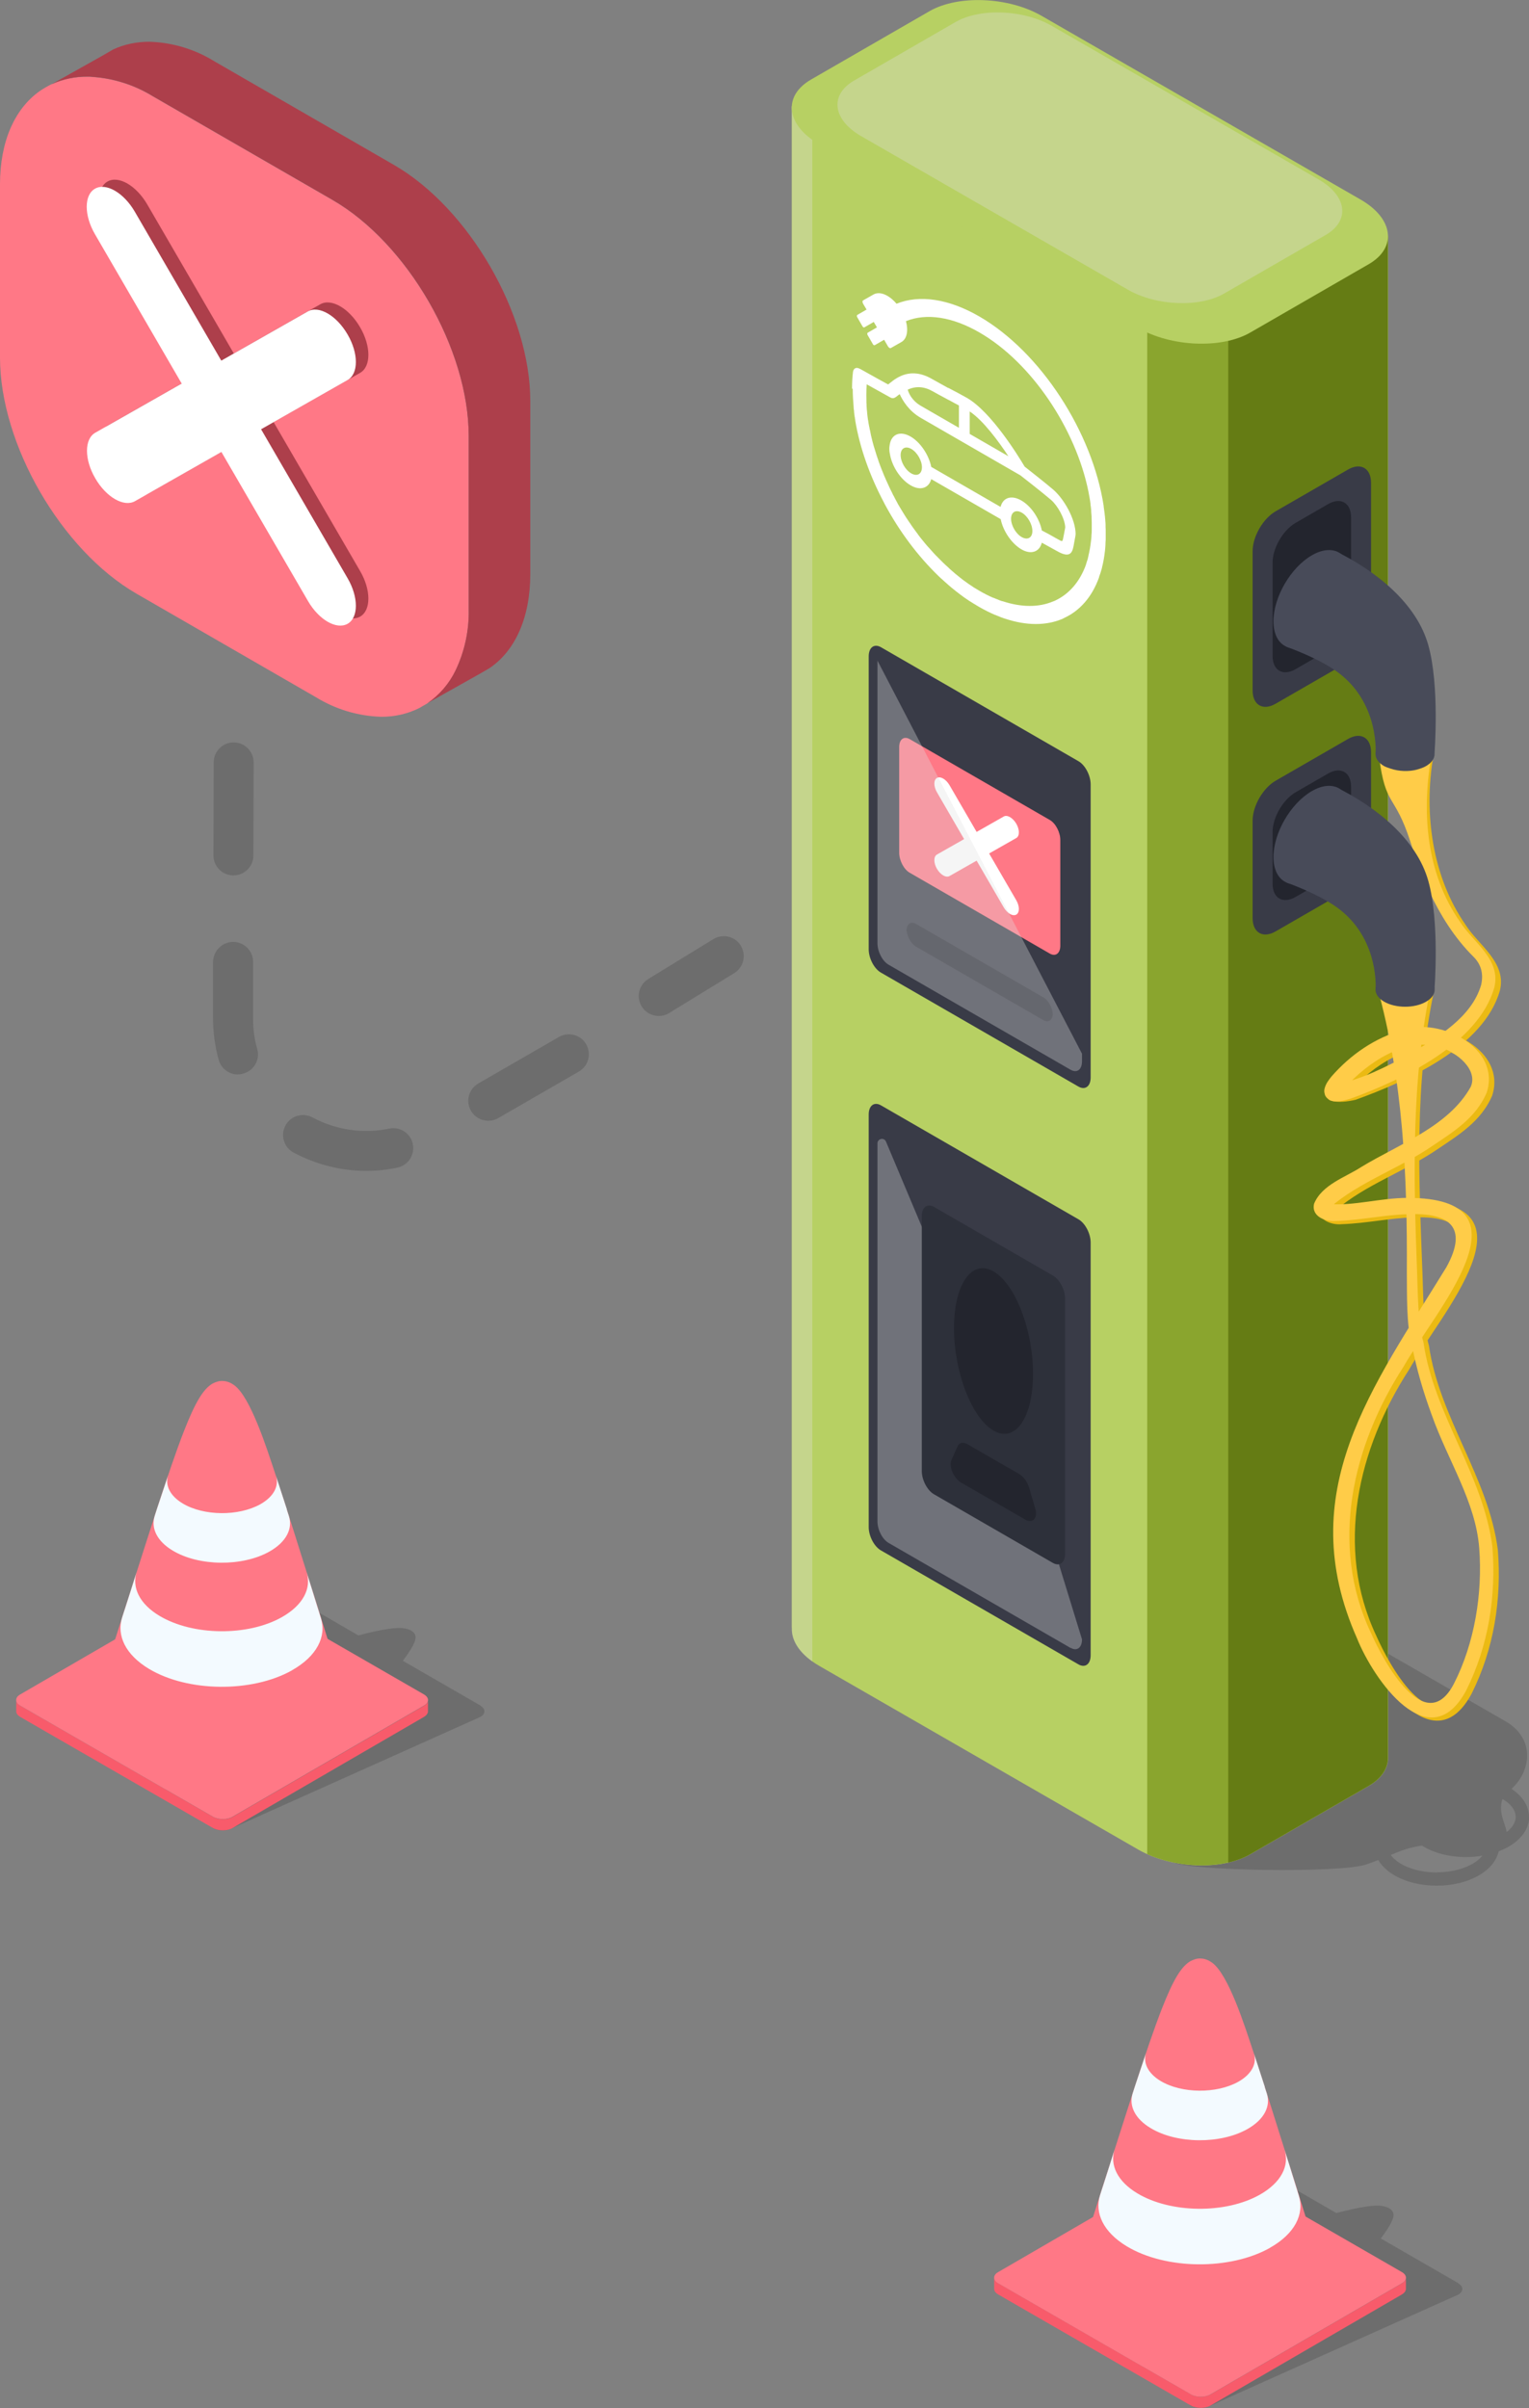
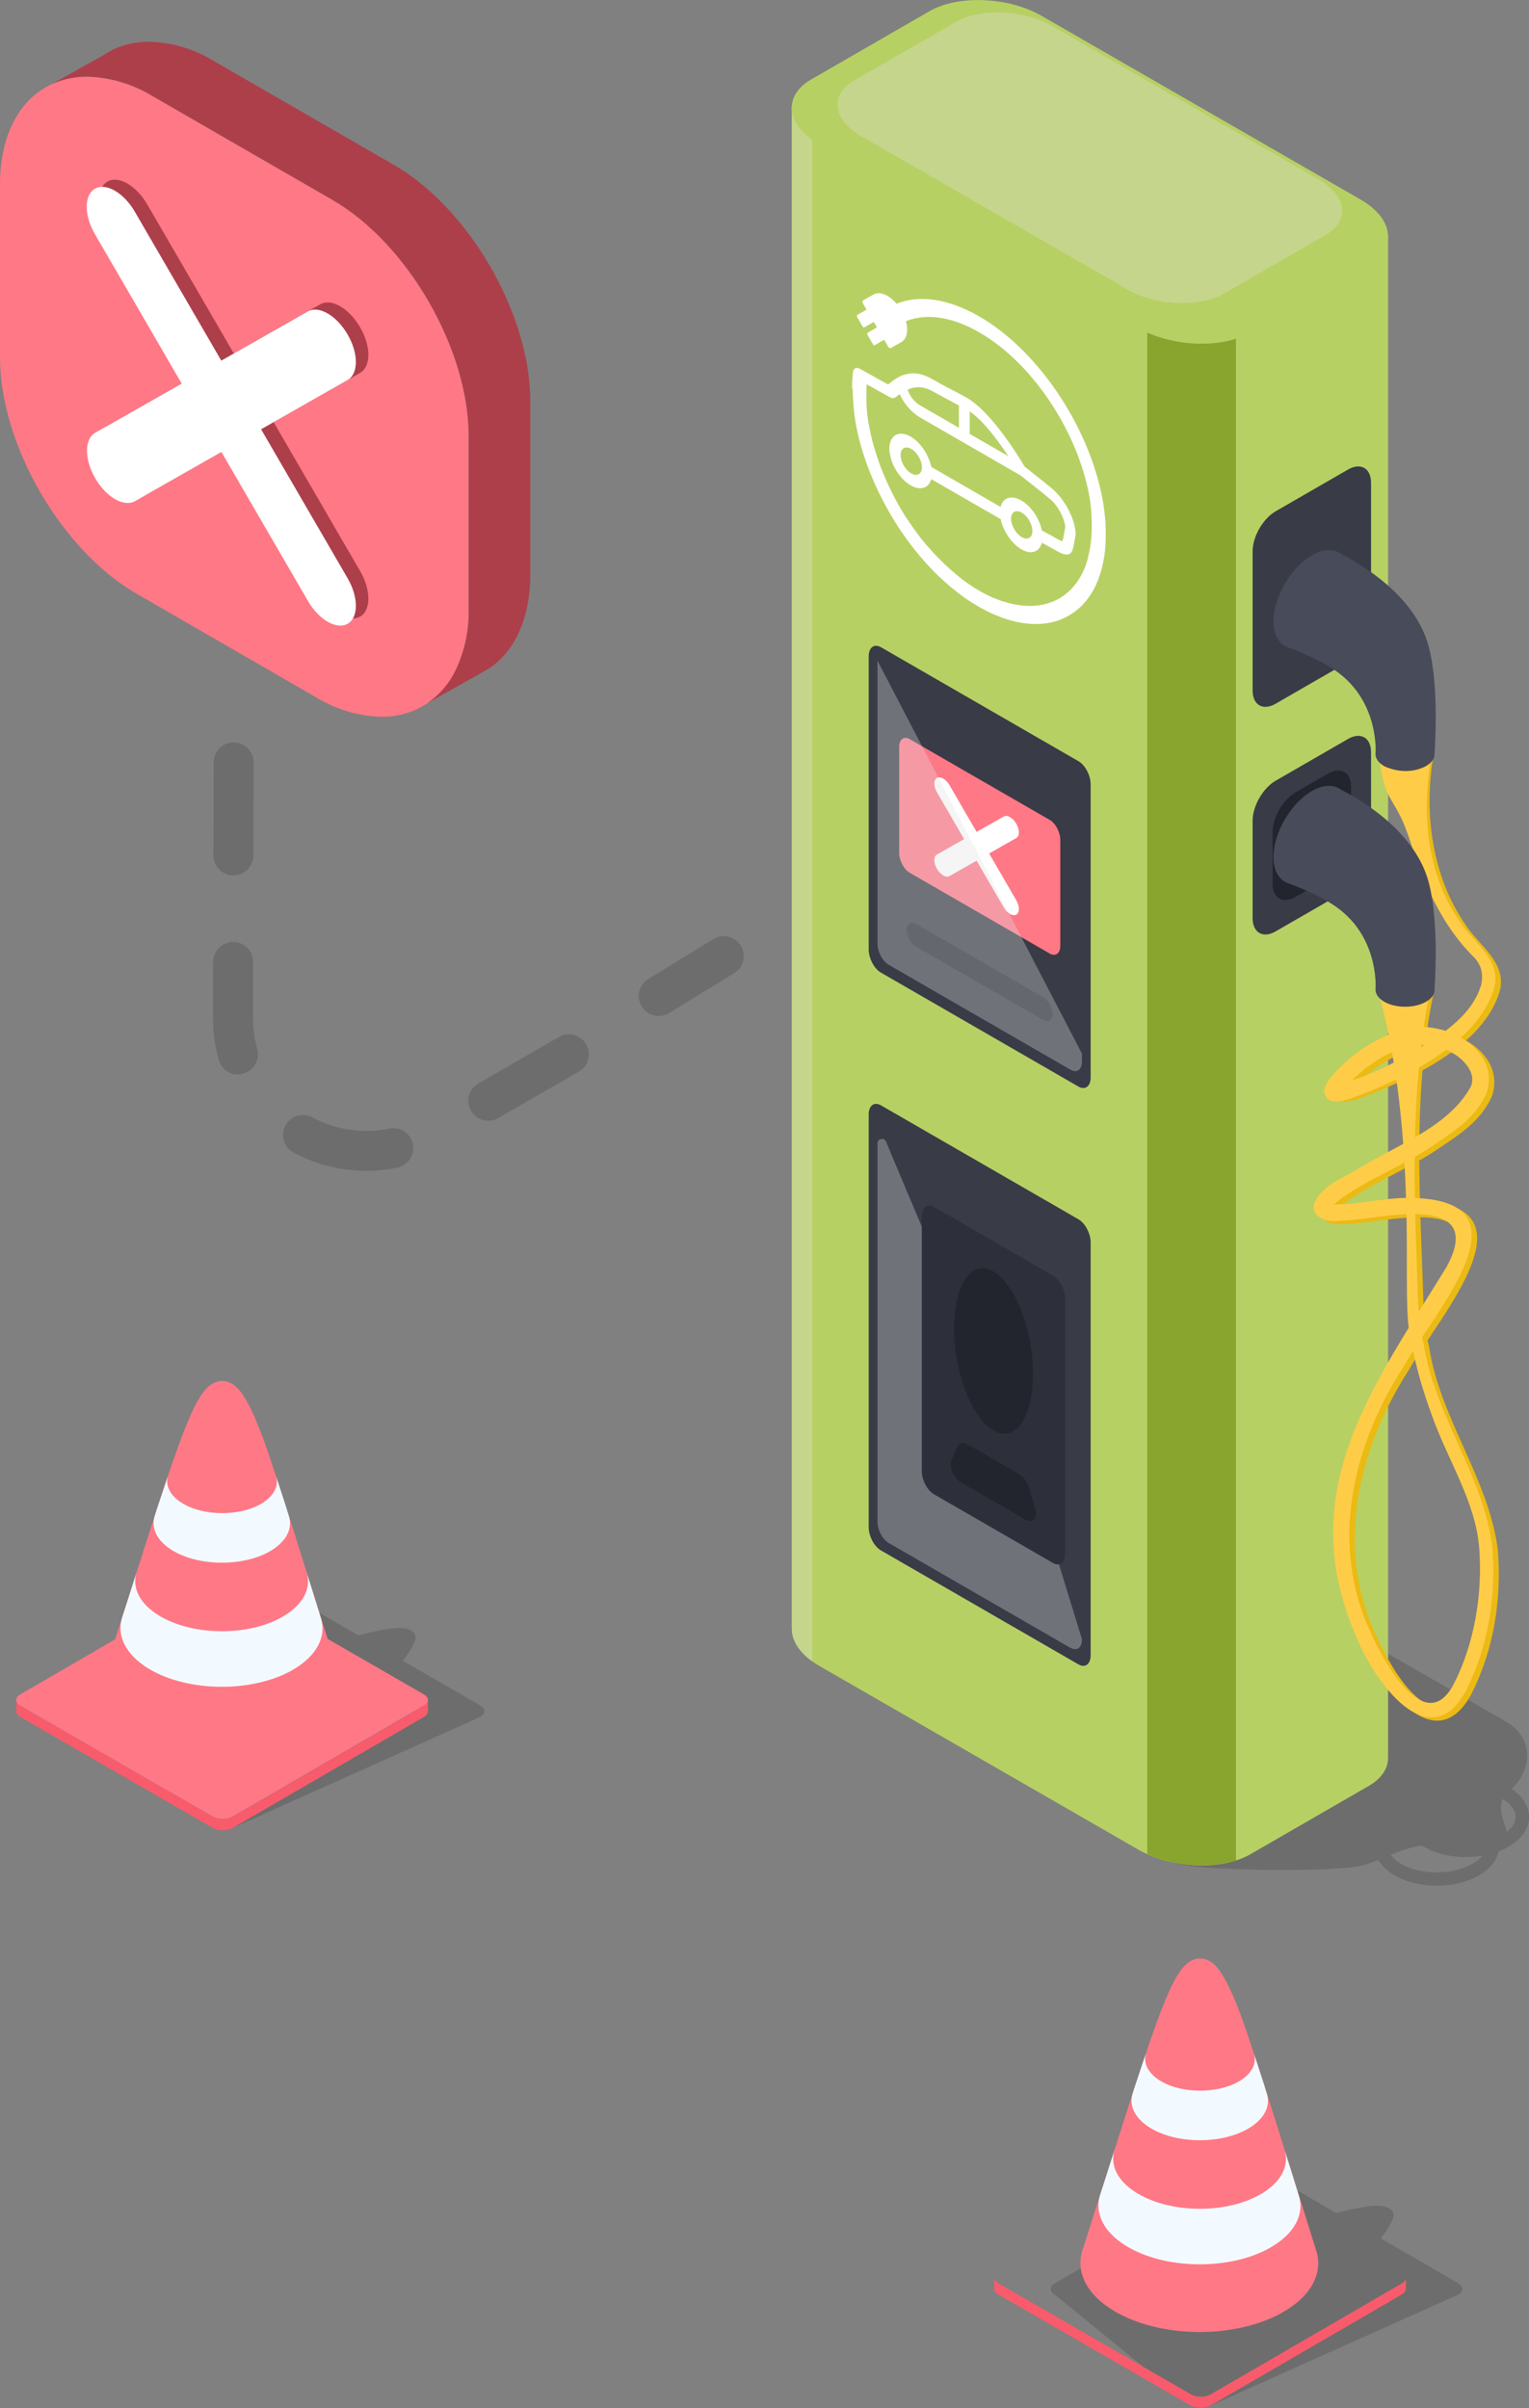
<svg xmlns="http://www.w3.org/2000/svg" width="127" height="200" viewBox="0 0 127 200" fill="none">
  <rect x="0" y="0" width="127" height="200" fill="#808080" stroke="none" />
  <g clip-path="url(#clip0_354_493)">
    <path d="M127 150.906C127 149.989 126.447 149.172 125.541 148.575C125.541 148.575 125.552 148.575 125.563 148.564C127.243 147.007 127.464 144.367 125.066 142.976L98.56 127.712C95.819 126.132 91.63 125.955 89.254 127.325L79.416 133.002C77.04 134.372 77.338 136.79 80.08 138.37L97.477 154.683C98.671 155.368 111.227 155.6 113.471 154.86C113.825 154.738 114.156 154.617 114.477 154.484C115.217 155.743 117.085 156.616 119.34 156.616C122.004 156.616 124.115 155.39 124.48 153.766C125.994 153.192 127.011 152.143 127.011 150.906H127ZM119.34 155.522C117.616 155.522 116.113 154.904 115.516 154.065C116.367 153.7 117.174 153.402 118.113 153.291C119.053 153.888 120.346 154.241 121.794 154.241C122.258 154.241 122.7 154.197 123.131 154.12C122.501 154.926 121.02 155.511 119.34 155.511V155.522ZM125.143 152.176C125.066 151.635 124.723 151.038 124.679 150.32C124.657 149.934 124.712 149.647 124.8 149.415C125.475 149.812 125.895 150.331 125.895 150.906C125.895 151.37 125.607 151.811 125.132 152.176H125.143Z" fill="black" fill-opacity="0.15" />
    <path d="M65.766 135.211V8.825L115.295 19.594V146.057C115.273 146.908 114.742 147.725 113.692 148.332L103.855 154.009C101.479 155.379 97.29 155.202 94.548 153.623L68.043 138.359C66.496 137.464 65.722 136.305 65.777 135.211H65.766Z" fill="#B7D063" />
    <g style="mix-blend-mode:overlay" opacity="0.33">
      <path d="M67.468 137.994C66.297 137.166 65.722 136.161 65.766 135.211V8.825L67.468 9.245V137.994Z" fill="#E0E0E0" />
    </g>
    <path d="M98.981 19.085C101.004 19.085 102.661 20.742 102.661 22.763V154.517C100.495 155.213 97.555 155.014 95.289 153.998V22.763C95.289 20.742 96.947 19.085 98.97 19.085H98.981Z" fill="#8AA52E" />
-     <path d="M102.02 154.694V16.335L115.284 19.594V146.057C115.262 146.908 114.731 147.725 113.681 148.332L103.844 154.009C103.313 154.319 102.694 154.54 102.02 154.694Z" fill="#657C14" />
    <path d="M103.844 27.623L113.681 21.946C116.057 20.577 115.759 18.158 113.018 16.578L86.513 1.314C83.771 -0.265 79.582 -0.442 77.206 0.928L67.369 6.605C64.992 7.974 65.291 10.393 68.032 11.973L94.537 27.237C97.278 28.816 101.467 28.993 103.844 27.623Z" fill="#B7D063" />
    <g style="mix-blend-mode:overlay" opacity="0.33">
      <path d="M101.666 24.387L110.111 19.516C112.156 18.334 111.891 16.269 109.536 14.911L87.375 2.154C85.02 0.795 81.428 0.652 79.383 1.822L70.939 6.693C68.894 7.875 69.159 9.94 71.514 11.299L93.675 24.056C96.029 25.414 99.622 25.558 101.666 24.387Z" fill="#E0E0E0" />
    </g>
    <path d="M73.172 80.782L89.575 90.247C90.138 90.568 90.591 90.225 90.591 89.485V65.153C90.591 64.413 90.138 63.541 89.575 63.221L73.172 53.755C72.608 53.435 72.155 53.777 72.155 54.517V78.849C72.155 79.589 72.608 80.462 73.172 80.782Z" fill="#393B47" />
    <path d="M75.559 72.487L87.198 79.203C87.684 79.479 88.071 79.18 88.071 78.54V69.77C88.071 69.13 87.684 68.379 87.198 68.103L75.559 61.387C75.073 61.111 74.686 61.409 74.686 62.05V70.82C74.686 71.46 75.073 72.211 75.559 72.487Z" fill="#292B35" />
    <path d="M75.559 72.487L87.198 79.203C87.684 79.479 88.071 79.18 88.071 78.54V69.77C88.071 69.13 87.684 68.379 87.198 68.103L75.559 61.387C75.073 61.111 74.686 61.409 74.686 62.05V70.82C74.686 71.46 75.073 72.211 75.559 72.487Z" fill="#FF7886" />
    <path d="M80.08 69.693L77.825 65.805C77.537 65.308 77.537 64.778 77.825 64.612C78.112 64.447 78.576 64.723 78.864 65.209L81.119 69.096L83.374 67.815C83.661 67.65 84.125 67.926 84.413 68.412C84.7 68.909 84.7 69.439 84.413 69.605L82.158 70.886L84.413 74.773C84.7 75.27 84.7 75.801 84.413 75.966C84.269 76.044 84.081 76.022 83.893 75.911C83.705 75.801 83.517 75.613 83.374 75.37L81.119 71.482L78.864 72.763C78.72 72.841 78.532 72.819 78.344 72.708C78.156 72.598 77.969 72.41 77.825 72.167C77.537 71.67 77.537 71.14 77.825 70.974L80.08 69.693Z" fill="white" />
    <path d="M76.09 78.628L86.656 84.725C87.099 84.979 87.452 84.714 87.452 84.128V84.349C87.452 83.764 87.099 83.09 86.656 82.836L76.09 76.739C75.648 76.485 75.294 76.751 75.294 77.336V77.115C75.294 77.7 75.648 78.374 76.09 78.628Z" fill="#292B35" />
    <path d="M73.172 128.772L89.575 138.237C90.138 138.558 90.591 138.215 90.591 137.475V103.203C90.591 102.463 90.138 101.59 89.575 101.27L73.172 91.805C72.608 91.484 72.155 91.827 72.155 92.567V126.839C72.155 127.579 72.608 128.451 73.172 128.772Z" fill="#393B47" />
    <g style="mix-blend-mode:overlay" opacity="0.33">
      <path d="M88.933 136.879L73.813 128.153C73.293 127.855 72.884 127.06 72.884 126.375V94.963C72.884 94.566 73.437 94.444 73.592 94.82L86.844 126.309C86.844 126.309 86.844 126.331 86.855 126.342L89.873 136.161C89.873 136.845 89.453 137.166 88.944 136.867L88.933 136.879Z" fill="#E0E0E0" />
    </g>
    <path d="M77.582 124.111L87.452 129.81C88.016 130.13 88.469 129.788 88.469 129.048V107.875C88.469 107.135 88.016 106.262 87.452 105.942L77.582 100.243C77.018 99.923 76.565 100.265 76.565 101.005V122.178C76.565 122.918 77.018 123.791 77.582 124.111Z" fill="#2D303A" />
    <path d="M79.87 123.161L85.153 126.209C85.794 126.574 86.225 126.088 85.982 125.27L85.474 123.547C85.341 123.084 85.009 122.631 84.645 122.421L80.367 119.958C80.002 119.748 79.671 119.814 79.538 120.124L79.03 121.261C78.787 121.802 79.229 122.796 79.859 123.161H79.87Z" fill="#23252E" />
    <path d="M79.24 110.316C79.24 113.96 80.71 117.771 82.522 118.82C84.335 119.869 85.805 117.749 85.805 114.104C85.805 110.459 84.335 106.649 82.522 105.6C80.71 104.55 79.24 106.671 79.24 110.316Z" fill="#23252E" />
    <g style="mix-blend-mode:overlay" opacity="0.33">
      <path d="M88.933 88.856L73.813 80.13C73.293 79.832 72.884 79.037 72.884 78.352V54.871L89.873 87.519V88.149C89.873 88.834 89.453 89.154 88.944 88.856H88.933Z" fill="#E0E0E0" />
    </g>
    <path d="M70.828 32.284C70.828 32.792 70.861 33.311 70.906 33.841C70.906 33.841 70.906 33.864 70.906 33.875C70.906 33.963 70.928 34.04 70.939 34.129C70.939 34.151 70.939 34.184 70.939 34.206C70.939 34.272 70.961 34.339 70.961 34.405C70.961 34.449 70.972 34.493 70.983 34.548C70.983 34.593 70.994 34.637 71.005 34.681C71.005 34.747 71.027 34.824 71.038 34.891C71.038 34.902 71.038 34.924 71.038 34.935C71.414 37.188 72.243 39.507 73.392 41.683C73.415 41.739 73.448 41.783 73.47 41.838C73.492 41.882 73.525 41.937 73.547 41.981C74.719 44.146 76.222 46.167 77.935 47.824C77.946 47.835 77.957 47.846 77.969 47.857C78.024 47.913 78.079 47.957 78.134 48.012C78.168 48.045 78.201 48.078 78.234 48.1C78.267 48.133 78.311 48.167 78.344 48.2C78.4 48.244 78.444 48.299 78.499 48.343C78.521 48.365 78.543 48.376 78.565 48.398C78.632 48.454 78.698 48.52 78.764 48.575C78.764 48.575 78.775 48.586 78.786 48.597C79.207 48.962 79.649 49.304 80.091 49.624C80.168 49.68 80.257 49.735 80.334 49.79C80.356 49.801 80.378 49.823 80.4 49.834C80.466 49.879 80.522 49.923 80.588 49.956C80.632 49.978 80.665 50.011 80.71 50.033C80.754 50.055 80.798 50.088 80.831 50.111C80.898 50.155 80.953 50.188 81.019 50.221C81.041 50.232 81.063 50.243 81.085 50.265C81.163 50.309 81.251 50.364 81.329 50.409C81.771 50.663 82.213 50.884 82.644 51.071C82.644 51.071 82.655 51.071 82.666 51.071C82.732 51.105 82.81 51.127 82.876 51.16C82.898 51.16 82.92 51.182 82.942 51.182C82.998 51.204 83.053 51.226 83.097 51.248C83.13 51.259 83.174 51.281 83.208 51.292C83.241 51.303 83.274 51.314 83.307 51.325C83.362 51.347 83.418 51.37 83.473 51.381C83.484 51.381 83.495 51.381 83.506 51.392C85.275 51.977 86.888 51.966 88.215 51.414C88.248 51.403 88.281 51.392 88.303 51.37C88.336 51.359 88.358 51.347 88.392 51.325C89.685 50.729 90.702 49.591 91.287 47.957C91.287 47.957 91.287 47.935 91.287 47.924C91.31 47.868 91.321 47.813 91.343 47.769C91.343 47.736 91.365 47.714 91.376 47.681C91.387 47.648 91.398 47.603 91.409 47.57C91.42 47.526 91.442 47.471 91.453 47.427C91.453 47.404 91.464 47.382 91.475 47.36C91.498 47.294 91.508 47.228 91.531 47.161V47.139C91.641 46.72 91.719 46.267 91.774 45.792C91.796 45.626 91.807 45.461 91.818 45.295C91.818 45.295 91.818 45.284 91.818 45.273C91.818 45.129 91.829 44.975 91.84 44.831C91.84 44.798 91.84 44.765 91.84 44.743C91.84 44.632 91.84 44.533 91.84 44.422C91.84 44.389 91.84 44.367 91.84 44.334C91.84 44.279 91.84 44.224 91.84 44.168C91.84 44.036 91.84 43.903 91.829 43.771C91.829 43.715 91.829 43.66 91.829 43.605C91.829 43.484 91.818 43.373 91.807 43.252C91.807 43.208 91.807 43.152 91.796 43.108C91.785 42.965 91.774 42.832 91.752 42.688C91.752 42.655 91.752 42.622 91.741 42.578C91.719 42.412 91.697 42.258 91.674 42.092C91.674 42.07 91.674 42.059 91.674 42.037C90.746 35.929 86.457 29.236 81.329 26.276C78.797 24.818 76.377 24.453 74.465 25.227C74.233 24.95 73.978 24.729 73.713 24.575C73.282 24.321 72.873 24.288 72.564 24.453L71.69 24.95C71.624 24.983 71.624 25.105 71.69 25.227L71.978 25.712L71.193 26.165C71.193 26.165 71.149 26.265 71.193 26.331L71.646 27.115C71.69 27.181 71.746 27.215 71.79 27.192L72.575 26.74L72.84 27.192L72.055 27.645C72.055 27.645 72.011 27.745 72.055 27.811L72.508 28.595C72.552 28.661 72.608 28.695 72.652 28.672L73.437 28.22L73.757 28.772C73.824 28.882 73.934 28.949 74 28.904L74.874 28.407C75.338 28.142 75.46 27.447 75.249 26.673C76.952 25.989 79.096 26.309 81.351 27.612C85.684 30.108 89.342 35.609 90.403 40.811C90.436 40.987 90.47 41.175 90.503 41.352C90.536 41.529 90.558 41.694 90.58 41.86C90.58 41.882 90.58 41.893 90.58 41.915C90.602 42.07 90.624 42.224 90.635 42.379C90.635 42.412 90.635 42.445 90.635 42.478C90.646 42.622 90.657 42.766 90.668 42.909C90.668 42.942 90.668 42.987 90.668 43.02C90.668 43.141 90.68 43.274 90.68 43.395C90.68 43.439 90.68 43.484 90.68 43.528C90.68 43.66 90.68 43.782 90.68 43.914C90.68 43.947 90.68 43.97 90.68 44.003C90.68 44.157 90.68 44.301 90.657 44.456C90.657 44.467 90.657 44.489 90.657 44.5C90.657 44.654 90.635 44.82 90.613 44.975C90.569 45.394 90.492 45.792 90.403 46.167C90.403 46.167 90.403 46.178 90.403 46.19C90.392 46.245 90.37 46.311 90.359 46.366C90.359 46.388 90.359 46.41 90.348 46.422C90.337 46.466 90.326 46.51 90.304 46.554C90.304 46.587 90.282 46.62 90.271 46.654C90.271 46.675 90.249 46.709 90.249 46.731C90.237 46.775 90.215 46.83 90.204 46.874V46.896C89.685 48.332 88.79 49.348 87.629 49.89C87.607 49.901 87.574 49.912 87.552 49.923C87.518 49.934 87.496 49.945 87.463 49.956C86.28 50.453 84.844 50.453 83.274 49.934C83.274 49.934 83.252 49.934 83.241 49.934C83.186 49.912 83.141 49.901 83.086 49.879C83.053 49.879 83.031 49.856 82.998 49.845C82.965 49.834 82.931 49.823 82.898 49.801C82.854 49.779 82.81 49.768 82.754 49.746C82.732 49.746 82.71 49.735 82.699 49.724C82.633 49.702 82.578 49.669 82.511 49.647C82.511 49.647 82.5 49.647 82.489 49.647C82.102 49.481 81.716 49.282 81.318 49.05C81.174 48.962 81.019 48.873 80.876 48.785C80.864 48.785 80.842 48.763 80.831 48.752C80.699 48.664 80.566 48.575 80.433 48.487C80.4 48.465 80.378 48.443 80.345 48.421C80.268 48.365 80.19 48.31 80.113 48.255C80.013 48.189 79.914 48.111 79.825 48.034C79.77 47.99 79.715 47.957 79.671 47.913C79.571 47.835 79.483 47.758 79.383 47.681C79.328 47.636 79.273 47.592 79.218 47.537C79.129 47.46 79.041 47.394 78.963 47.316C78.897 47.261 78.831 47.206 78.775 47.139C78.698 47.073 78.632 47.007 78.554 46.941C78.477 46.874 78.4 46.797 78.333 46.731C78.278 46.675 78.212 46.609 78.156 46.554C78.068 46.466 77.98 46.377 77.902 46.3C77.858 46.256 77.814 46.201 77.758 46.156C77.659 46.057 77.571 45.958 77.471 45.847C77.438 45.814 77.405 45.77 77.372 45.737C77.272 45.626 77.173 45.505 77.062 45.394C77.04 45.361 77.007 45.339 76.985 45.306C76.874 45.184 76.775 45.052 76.664 44.919C76.642 44.897 76.631 44.875 76.609 44.853C76.498 44.721 76.399 44.588 76.288 44.444C76.277 44.422 76.255 44.4 76.244 44.378C76.145 44.235 76.034 44.102 75.935 43.959C75.913 43.936 75.902 43.914 75.879 43.881C75.78 43.749 75.68 43.605 75.592 43.462C75.57 43.428 75.548 43.395 75.526 43.373C75.437 43.241 75.349 43.108 75.26 42.975C75.238 42.931 75.205 42.887 75.183 42.854C75.106 42.733 75.028 42.6 74.951 42.478C74.918 42.423 74.885 42.368 74.852 42.313C74.785 42.202 74.719 42.092 74.653 41.981C74.608 41.904 74.564 41.838 74.531 41.761C74.476 41.661 74.421 41.562 74.376 41.473C74.332 41.385 74.277 41.286 74.233 41.197C74.188 41.12 74.144 41.043 74.111 40.954C74.056 40.844 74.001 40.733 73.945 40.623C73.912 40.557 73.879 40.49 73.857 40.435C73.802 40.303 73.735 40.181 73.68 40.049C73.658 40.005 73.636 39.949 73.614 39.905C73.547 39.761 73.492 39.618 73.426 39.474C73.415 39.441 73.392 39.397 73.382 39.364C73.315 39.209 73.26 39.055 73.194 38.9C73.194 38.867 73.171 38.845 73.16 38.812C73.105 38.657 73.039 38.491 72.984 38.337C72.984 38.315 72.962 38.282 72.962 38.259C72.906 38.094 72.851 37.939 72.796 37.773C72.796 37.751 72.774 37.718 72.774 37.696C72.729 37.541 72.674 37.387 72.63 37.232C72.63 37.199 72.608 37.166 72.597 37.133C72.552 36.989 72.519 36.835 72.475 36.691C72.464 36.647 72.453 36.603 72.442 36.559C72.409 36.426 72.376 36.293 72.343 36.15C72.331 36.095 72.32 36.039 72.309 35.973C72.287 35.852 72.265 35.73 72.232 35.62C72.221 35.542 72.21 35.476 72.188 35.399C72.166 35.299 72.155 35.189 72.132 35.09C72.121 35.001 72.11 34.913 72.088 34.824C72.077 34.736 72.066 34.648 72.055 34.57C72.044 34.471 72.033 34.361 72.022 34.261C72.022 34.184 72.011 34.118 72 34.04C72 33.93 71.978 33.819 71.978 33.709C71.978 33.62 71.978 33.532 71.967 33.455V33.322C71.956 32.98 71.956 32.649 71.967 32.328L71.989 31.92C72.552 32.229 73.735 32.892 73.934 33.002C74.199 33.157 74.343 33.035 74.608 32.825C74.641 32.792 74.686 32.77 74.73 32.737C74.973 33.267 75.482 34.129 76.476 34.703L84.744 39.474L84.832 39.541C84.832 39.541 86.579 40.899 87.297 41.518C87.839 41.981 88.447 43.053 88.48 43.804C88.436 44.025 88.403 44.212 88.37 44.389C88.314 44.688 88.281 44.886 88.226 44.931C88.182 44.964 88.06 44.897 87.806 44.754C87.297 44.456 86.855 44.224 86.535 44.058C86.336 43.053 85.639 42.026 84.821 41.562C84.004 41.098 83.307 41.319 83.108 42.103L77.35 38.779C77.151 37.784 76.443 36.724 75.636 36.26C74.774 35.763 74.045 36.05 73.901 36.934C73.901 36.967 73.868 37.089 73.868 37.265C73.868 37.464 73.901 37.663 73.912 37.674C74.067 38.712 74.796 39.828 75.647 40.314C76.443 40.778 77.151 40.546 77.35 39.795L83.119 43.119C83.318 44.113 84.026 45.14 84.821 45.615C85.617 46.09 86.336 45.858 86.535 45.074C86.844 45.24 87.286 45.483 87.795 45.77C88.988 46.455 89.099 45.814 89.221 45.074C89.254 44.897 89.287 44.699 89.331 44.478V44.411L89.342 44.378C89.342 43.119 88.38 41.451 87.496 40.678C86.855 40.126 85.485 39.055 85.109 38.756C84.589 37.884 82.335 34.206 80.312 33.046C79.969 32.847 79.361 32.527 78.775 32.218H78.742C78.201 31.909 77.681 31.633 77.416 31.478C75.636 30.451 74.476 31.367 73.923 31.809C73.868 31.853 73.812 31.898 73.768 31.931C73.58 31.831 73.249 31.643 72.884 31.445C72.365 31.157 71.768 30.826 71.458 30.649C71.458 30.649 71.436 30.649 71.425 30.638C71.292 30.561 71.171 30.539 71.071 30.572C70.95 30.616 70.872 30.727 70.85 30.892C70.795 31.345 70.773 31.809 70.773 32.284H70.828ZM76.576 38.812C76.576 39.375 76.178 39.596 75.692 39.32C75.205 39.044 74.807 38.359 74.807 37.795C74.807 37.232 75.205 37.011 75.692 37.287C76.178 37.563 76.576 38.248 76.576 38.812ZM85.75 44.102C85.75 44.665 85.352 44.886 84.866 44.61C84.379 44.334 83.981 43.649 83.981 43.086C83.981 42.523 84.379 42.302 84.866 42.578C85.352 42.854 85.75 43.539 85.75 44.102ZM80.544 34.173C81.671 34.924 82.942 36.658 83.76 37.895L80.544 36.039V34.173ZM75.404 32.361C76.067 32.052 76.764 32.096 77.46 32.494C77.748 32.66 78.267 32.936 78.82 33.234H78.831C79.107 33.389 79.394 33.543 79.649 33.676V35.531L76.51 33.72C75.736 33.278 75.482 32.66 75.393 32.361H75.404Z" fill="white" />
    <path d="M110.929 53.766C111.979 53.159 112.841 51.668 112.841 50.453V42.721C112.841 41.507 111.979 41.01 110.929 41.617L108.232 43.174C107.182 43.782 106.32 45.273 106.32 46.488V54.219C106.32 55.434 107.182 55.931 108.232 55.324L110.929 53.766Z" fill="#393B47" />
    <path d="M110.929 72.686C111.979 72.079 112.841 70.588 112.841 69.373V65.098C112.841 63.883 111.979 63.386 110.929 63.994L108.232 65.551C107.182 66.159 106.32 67.65 106.32 68.865V73.139C106.32 74.354 107.182 74.851 108.232 74.243L110.929 72.686Z" fill="#393B47" />
    <path d="M104.043 45.781C104.043 44.566 104.905 43.075 105.955 42.467L111.968 38.999C113.018 38.392 113.88 38.889 113.88 40.104V51.668C113.88 52.883 113.018 54.374 111.968 54.981L105.955 58.449C104.905 59.057 104.043 58.56 104.043 57.345V45.781Z" fill="#393B47" />
-     <path d="M110.31 54.02C111.36 53.413 112.222 51.922 112.222 50.707V42.976C112.222 41.761 111.36 41.264 110.31 41.871L107.613 43.428C106.563 44.036 105.701 45.527 105.701 46.742V54.473C105.701 55.688 106.563 56.185 107.613 55.578L110.31 54.02Z" fill="#23252E" />
    <path d="M104.043 68.158C104.043 66.943 104.905 65.452 105.955 64.844L111.968 61.376C113.018 60.769 113.88 61.266 113.88 62.481V70.577C113.88 71.791 113.018 73.282 111.968 73.89L105.955 77.358C104.905 77.966 104.043 77.469 104.043 76.254V68.158Z" fill="#393B47" />
    <path d="M110.31 72.94C111.36 72.333 112.222 70.842 112.222 69.627V65.352C112.222 64.137 111.36 63.64 110.31 64.248L107.613 65.805C106.563 66.413 105.701 67.904 105.701 69.119V73.393C105.701 74.608 106.563 75.105 107.613 74.497L110.31 72.94Z" fill="#23252E" />
    <path d="M112.144 67.517C112.144 69.527 110.719 71.979 108.961 72.996C107.204 74.012 105.778 73.194 105.778 71.184C105.778 69.174 107.204 66.722 108.961 65.706C110.719 64.69 112.144 65.507 112.144 67.517Z" fill="#484B59" />
    <path d="M119.042 62.867C118.257 67.539 118.953 72.819 121.728 76.806C122.778 78.485 125.176 79.932 124.579 82.284C123.242 86.967 116.875 89.795 112.609 91.341C112.056 91.474 111.083 91.628 110.465 91.385C110.365 91.363 110.531 91.352 110.498 91.164C110.42 90.899 110.453 90.811 110.465 90.712C110.564 90.248 110.851 89.916 111.05 89.662C112.631 87.851 114.643 86.459 116.975 85.796C120.059 84.736 125.154 87.266 123.938 91.01C123.021 93.13 121.186 94.246 119.418 95.439C116.71 97.294 113.338 98.432 110.94 100.53C110.962 100.486 110.94 100.343 110.862 100.276C110.796 100.21 110.807 100.243 110.862 100.254C112.907 100.42 115.085 99.757 117.34 99.746C128.205 99.724 119.583 109.223 117.041 113.751C112.786 120.323 110.862 128.54 114.311 135.852C115.383 138.282 118.854 144.643 121.219 140.093C122.932 136.735 123.607 132.605 123.319 128.838C123.021 124.973 120.722 121.582 119.373 117.771C118.677 115.883 118.102 113.939 117.726 111.962C117.251 110.294 117.328 107.687 117.306 105.931C117.351 97.968 117.019 90.005 114.819 82.13L119.141 82.152C117.45 90.038 117.859 97.924 118.157 105.92C118.224 107.643 118.213 110.095 118.688 111.763C119.561 117.782 123.629 122.697 124.414 128.728C124.734 132.837 124.093 136.945 122.236 140.667C119.163 146.389 114.543 139.773 113.173 136.349C107.756 124.155 114.499 115.452 120.6 105.501C122.446 102.143 120.799 100.972 117.395 101.116C115.461 101.16 113.57 101.602 111.426 101.679C110.619 101.756 109.348 101.337 109.602 100.243C110.255 98.653 112.211 98.045 113.515 97.195C116.654 95.284 120.777 93.837 122.612 90.535C123.231 89.154 121.54 87.652 119.904 87.188C117.152 86.437 114.001 88.536 112.178 90.601C112.045 90.756 111.901 90.977 111.89 91.021C111.901 90.954 111.924 90.932 111.868 90.7C111.835 90.579 111.647 90.391 111.559 90.358C111.448 90.314 111.459 90.325 111.426 90.314C113.493 89.96 115.615 88.856 117.538 87.829C119.871 86.404 122.667 84.791 123.474 82.085C123.673 81.235 123.441 80.484 122.855 79.744C121.606 78.231 118.511 72.289 117.848 70.146C116.588 66.093 115.527 67.308 115.007 63.144L119.031 62.889L119.042 62.867Z" fill="#EBBA13" />
    <path d="M118.865 62.912C118.08 67.584 118.489 72.576 121.263 76.552C122.313 78.231 124.712 79.678 124.115 82.03C122.778 86.713 116.444 89.695 112.178 91.253C111.625 91.385 111.084 91.628 110.476 91.385C110.376 91.363 110.078 91.098 110.045 90.91C109.967 90.645 110 90.557 110.011 90.457C110.111 89.993 110.398 89.662 110.597 89.408C112.178 87.597 114.189 86.205 116.522 85.542C119.605 84.482 124.701 87.011 123.485 90.756C122.568 92.876 120.733 93.992 118.964 95.185C116.256 97.04 112.885 98.178 110.487 100.276C110.509 100.232 110.487 100.088 110.409 100.022C110.343 99.956 110.354 99.989 110.409 100C112.454 100.166 114.632 99.503 116.886 99.492C127.752 99.47 119.13 108.969 116.588 113.497C112.333 120.069 110.409 128.286 113.858 135.598C114.93 138.028 118.401 144.389 120.766 139.839C122.479 136.481 123.154 132.35 122.866 128.584C122.568 124.718 120.269 121.328 118.92 117.517C118.224 115.629 117.649 113.685 117.273 111.708C116.798 110.04 116.875 107.433 116.853 105.677C116.897 97.714 116.566 89.751 114.366 81.876L118.898 81.721C117.207 89.607 117.406 97.67 117.704 105.655C117.771 107.378 117.76 109.83 118.235 111.498C119.108 117.517 123.176 122.432 123.96 128.463C124.281 132.571 123.64 136.68 121.783 140.402C118.71 146.123 114.09 139.508 112.719 136.084C107.303 123.89 114.046 115.187 120.147 105.235C121.993 101.878 120.346 100.707 116.942 100.851C115.007 100.895 113.117 101.337 110.973 101.414C110.166 101.491 108.895 101.071 109.149 99.978C109.801 98.388 111.758 97.78 113.062 96.93C116.201 95.019 120.324 93.572 122.159 90.27C122.778 88.889 121.087 87.387 119.451 86.923C116.699 86.172 113.548 88.27 111.725 90.336C111.592 90.49 111.448 90.711 111.437 90.756C111.448 90.689 111.47 90.667 111.415 90.435C111.382 90.314 111.194 90.126 111.106 90.093C110.995 90.049 111.006 90.06 110.973 90.049C113.04 89.695 115.162 88.591 117.085 87.564C119.418 86.139 122.214 84.526 123.021 81.82C123.22 80.97 123.076 80.153 122.402 79.479C119.163 76.276 117.76 71.792 117.13 69.859C115.847 65.905 115.074 67.042 114.554 62.878L118.865 62.923V62.912Z" fill="#FFCC48" />
    <path d="M114.974 81.202C115.925 80.65 117.483 80.65 118.445 81.202C119.406 81.754 119.406 82.649 118.445 83.201C117.494 83.753 115.936 83.753 114.974 83.201C114.013 82.649 114.013 81.754 114.974 81.202Z" fill="#484B59" />
    <path d="M110.939 65.364C114.41 67.064 117.671 69.748 118.632 73.15C119.594 76.552 119.152 82.13 119.152 82.13L114.255 82.229C114.255 82.229 114.598 78.198 111.359 75.602C109.757 74.31 106.861 73.305 106.861 73.305L110.939 65.375V65.364Z" fill="#484B59" />
    <path d="M112.144 47.935C112.144 49.945 110.719 52.397 108.961 53.413C107.204 54.429 105.778 53.612 105.778 51.602C105.778 49.592 107.204 47.139 108.961 46.123C110.719 45.107 112.144 45.925 112.144 47.935Z" fill="#484B59" />
    <path d="M110.939 45.781C114.41 47.482 117.671 50.166 118.632 53.568C119.594 56.969 119.152 62.547 119.152 62.547L114.255 62.647C114.255 62.647 114.598 58.615 111.359 56.02C109.757 54.727 106.861 53.722 106.861 53.722L110.939 45.792V45.781Z" fill="#484B59" />
    <path d="M117.726 63.906C117.98 63.839 118.235 63.751 118.445 63.629C119.395 63.077 119.395 62.182 118.434 61.63C117.472 61.078 115.913 61.078 114.963 61.63C114.012 62.182 114.012 63.077 114.963 63.629C115.129 63.718 115.317 63.773 115.505 63.839C116.19 64.071 117.008 64.104 117.715 63.916L117.726 63.906Z" fill="#484B59" />
    <path d="M39.913 141.661L33.458 137.939C34.22 136.934 34.618 136.216 34.496 135.841C34.452 135.686 34.364 135.564 34.187 135.454C34.021 135.344 33.822 135.288 33.579 135.244C32.905 135.134 31.733 135.322 29.766 135.83L23.897 132.439C23.454 132.185 22.725 132.185 22.283 132.439L6.377 141.672C5.935 141.926 5.935 142.346 6.377 142.6L17.685 151.834C18.127 152.088 18.856 152.088 19.299 151.834L39.901 142.6C40.344 142.346 40.344 141.926 39.901 141.672L39.913 141.661Z" fill="black" fill-opacity="0.15" />
    <path d="M35.547 141.208V142.136C35.547 142.302 35.436 142.467 35.215 142.6L19.31 151.833C18.867 152.087 18.149 152.087 17.696 151.833L1.68 142.6C1.459 142.467 1.337 142.302 1.348 142.125V141.197C1.348 141.363 1.459 141.54 1.691 141.672L17.707 150.906C18.149 151.16 18.878 151.16 19.321 150.906L35.226 141.672C35.447 141.54 35.558 141.374 35.558 141.208H35.547Z" fill="#F85B6B" />
    <path d="M35.215 140.733C35.657 140.987 35.668 141.407 35.215 141.661L19.31 150.895C18.867 151.149 18.149 151.149 17.696 150.895L1.68 141.661C1.238 141.407 1.227 140.987 1.68 140.733L17.585 131.5C18.027 131.246 18.757 131.246 19.199 131.5L35.215 140.733Z" fill="#FF7886" />
    <path d="M25.267 144.113C21.354 146.311 15.098 146.245 11.307 143.969C8.986 142.589 8.113 140.7 8.677 138.933C9.295 136.989 9.87 135.189 10.401 133.543C11.816 129.114 12.755 126.176 13.562 123.724C14.612 120.576 15.109 119.295 15.275 118.876C16.215 116.468 16.889 115.352 17.663 114.91C17.95 114.767 18.215 114.679 18.536 114.701C18.878 114.723 19.144 114.833 19.431 115.032C20.813 116.004 22.183 120.378 22.825 122.299C23.687 124.873 24.947 128.915 26.417 133.587C26.936 135.244 27.489 137.033 28.108 138.988C28.672 140.8 27.721 142.732 25.278 144.102L25.267 144.113Z" fill="#FF7886" />
    <path d="M23.819 125.37L23.996 125.922C24.328 126.961 23.786 128.076 22.372 128.871C20.128 130.13 16.535 130.097 14.358 128.794C13.021 127.999 12.523 126.905 12.855 125.889L13.032 125.337C13.308 124.498 13.684 123.371 13.971 122.521C13.695 123.338 14.093 124.221 15.176 124.873C16.933 125.922 19.807 125.944 21.62 124.939C22.758 124.299 23.201 123.393 22.913 122.554C23.189 123.404 23.554 124.531 23.831 125.37H23.819Z" fill="#F3FAFF" />
    <path d="M24.25 138.734C20.923 140.601 15.607 140.546 12.379 138.613C10.412 137.431 9.671 135.829 10.147 134.338C10.235 134.073 10.312 133.808 10.401 133.554C10.688 132.66 11.075 131.456 11.351 130.561C10.942 131.842 11.572 133.212 13.264 134.217C16.027 135.863 20.57 135.918 23.41 134.316C25.19 133.311 25.886 131.909 25.466 130.594C25.753 131.489 26.129 132.693 26.406 133.598C26.483 133.852 26.572 134.117 26.649 134.383C27.135 135.918 26.328 137.563 24.239 138.734H24.25Z" fill="#F3FAFF" />
    <path d="M121.142 189.64L114.687 185.918C115.45 184.913 115.848 184.195 115.726 183.819C115.682 183.665 115.593 183.543 115.417 183.433C115.251 183.322 115.052 183.267 114.809 183.223C114.134 183.113 112.963 183.3 110.995 183.808L105.126 180.418C104.684 180.164 103.955 180.164 103.512 180.418L87.607 189.651C87.165 189.905 87.165 190.325 87.607 190.579L98.914 199.812C99.356 200.066 100.086 200.066 100.528 199.812L121.131 190.579C121.573 190.325 121.573 189.905 121.131 189.651L121.142 189.64Z" fill="black" fill-opacity="0.15" />
    <path d="M116.776 189.176V190.104C116.776 190.27 116.665 190.435 116.444 190.568L100.539 199.801C100.096 200.055 99.378 200.055 98.925 199.801L82.909 190.568C82.688 190.435 82.566 190.27 82.577 190.093V189.165C82.577 189.331 82.688 189.507 82.92 189.64L98.936 198.873C99.378 199.127 100.108 199.127 100.55 198.873L116.455 189.64C116.676 189.507 116.787 189.342 116.787 189.176H116.776Z" fill="#F85B6B" />
-     <path d="M116.444 188.712C116.886 188.966 116.897 189.386 116.444 189.64L100.539 198.873C100.097 199.127 99.378 199.127 98.925 198.873L82.909 189.64C82.467 189.386 82.456 188.966 82.909 188.712L98.814 179.479C99.257 179.225 99.986 179.225 100.428 179.479L116.444 188.712Z" fill="#FF7886" />
    <path d="M106.496 192.081C102.583 194.279 96.327 194.212 92.536 191.937C90.215 190.557 89.342 188.668 89.906 186.901C90.525 184.957 91.099 183.157 91.63 181.511C93.045 177.082 93.984 174.144 94.791 171.692C95.841 168.544 96.338 167.263 96.504 166.843C97.444 164.436 98.118 163.32 98.892 162.878C99.179 162.735 99.444 162.646 99.765 162.668C100.108 162.69 100.373 162.801 100.66 163C102.042 163.972 103.412 168.345 104.053 170.267C104.916 172.841 106.176 176.883 107.646 181.555C108.165 183.212 108.718 185.001 109.337 186.956C109.901 188.767 108.95 190.7 106.507 192.07L106.496 192.081Z" fill="#FF7886" />
    <path d="M105.048 173.338L105.225 173.89C105.557 174.928 105.015 176.044 103.6 176.839C101.357 178.098 97.764 178.065 95.587 176.762C94.25 175.967 93.752 174.873 94.084 173.857L94.261 173.305C94.537 172.465 94.913 171.339 95.2 170.488C94.924 171.306 95.322 172.189 96.405 172.841C98.162 173.89 101.036 173.912 102.849 172.907C103.987 172.267 104.429 171.361 104.142 170.521C104.418 171.372 104.783 172.498 105.059 173.338H105.048Z" fill="#F3FAFF" />
    <path d="M105.479 186.702C102.152 188.569 96.836 188.513 93.608 186.58C91.641 185.399 90.9 183.797 91.376 182.306C91.464 182.041 91.541 181.776 91.63 181.522C91.917 180.627 92.304 179.423 92.58 178.529C92.171 179.81 92.801 181.18 94.493 182.185C97.256 183.83 101.799 183.886 104.639 182.284C106.419 181.279 107.115 179.876 106.695 178.562C106.983 179.457 107.358 180.66 107.635 181.566C107.712 181.82 107.8 182.085 107.878 182.35C108.364 183.886 107.557 185.531 105.468 186.702H105.479Z" fill="#F3FAFF" />
    <path d="M0 15.308V29.689C0 36.901 5.084 45.693 11.329 49.304L26.24 57.908C27.876 58.913 29.744 59.477 31.656 59.532C32.75 59.543 33.834 59.3 34.817 58.814L35.502 58.416C36.508 57.731 37.315 56.793 37.835 55.699C38.597 54.098 38.973 52.353 38.929 50.586V36.205C38.929 29.004 33.845 20.201 27.6 16.601L12.689 7.997C11.175 7.069 9.461 6.517 7.693 6.395C7.56 6.373 7.417 6.373 7.284 6.373C6.256 6.362 5.25 6.572 4.311 6.991H4.278C3.935 7.168 3.603 7.356 3.283 7.577C1.216 9.046 0 11.763 0 15.308Z" fill="#FF7886" />
    <path d="M4.311 6.98C5.239 6.561 6.256 6.351 7.284 6.362C7.416 6.362 7.56 6.362 7.693 6.384C9.461 6.505 11.175 7.058 12.689 7.985L27.599 16.589C33.855 20.19 38.929 28.993 38.929 36.194V50.574C38.973 52.341 38.597 54.098 37.835 55.688C37.304 56.782 36.497 57.72 35.502 58.405L39.868 55.953L40.631 55.511C42.786 54.075 44.046 51.303 44.046 47.681V33.3C44.046 26.099 38.962 17.296 32.717 13.695L17.806 5.092C16.182 4.087 14.314 3.523 12.401 3.468C11.373 3.468 10.357 3.667 9.417 4.098L8.444 4.661L4.311 6.98Z" fill="#AD3F4B" />
    <path d="M16.115 31.235L8.931 18.865C8.013 17.296 8.013 15.595 8.931 15.076C9.848 14.557 11.318 15.408 12.236 16.987L19.42 29.357L26.605 25.271C27.522 24.752 28.992 25.602 29.91 27.181C30.827 28.75 30.827 30.451 29.91 30.97L22.725 35.056L29.91 47.427C30.827 48.995 30.827 50.696 29.91 51.215C29.456 51.469 28.86 51.392 28.263 51.049C27.666 50.707 27.069 50.099 26.616 49.315L19.431 36.945L12.247 41.032C11.793 41.286 11.197 41.208 10.6 40.866C10.003 40.524 9.406 39.916 8.953 39.132C8.035 37.564 8.035 35.863 8.953 35.344L16.137 31.257L16.115 31.235Z" fill="#AD3F4B" />
    <path d="M15.076 31.831L7.892 19.461C6.974 17.892 6.974 16.192 7.892 15.672C8.809 15.153 10.279 16.004 11.197 17.583L18.381 29.953L25.566 25.867C26.483 25.348 27.953 26.198 28.87 27.778C29.788 29.346 29.788 31.047 28.87 31.566L21.686 35.653L28.87 48.023C29.788 49.591 29.788 51.292 28.87 51.811C28.417 52.065 27.82 51.988 27.224 51.646C26.627 51.303 26.03 50.696 25.577 49.911L18.392 37.541L11.208 41.628C10.754 41.882 10.158 41.805 9.561 41.462C8.964 41.12 8.367 40.512 7.914 39.728C6.996 38.16 6.996 36.459 7.914 35.94L15.098 31.853L15.076 31.831Z" fill="white" />
    <path d="M30.407 97.25C28.329 97.25 26.251 96.72 24.383 95.726C23.576 95.295 23.278 94.29 23.709 93.484C24.14 92.677 25.146 92.379 25.953 92.81C27.909 93.859 30.197 94.19 32.319 93.738C33.214 93.55 34.099 94.113 34.286 95.008C34.474 95.902 33.911 96.786 33.015 96.974C32.164 97.162 31.28 97.25 30.407 97.25ZM40.554 93.086C39.979 93.086 39.426 92.788 39.117 92.257C38.663 91.462 38.929 90.457 39.725 89.993L46.423 86.128C47.219 85.675 48.236 85.94 48.689 86.735C49.142 87.53 48.877 88.535 48.081 88.999L41.383 92.865C41.117 93.02 40.841 93.086 40.554 93.086ZM54.713 84.383C54.138 84.383 53.585 84.084 53.276 83.554C52.822 82.759 53.088 81.754 53.884 81.29L59.289 77.977C60.084 77.524 61.101 77.789 61.554 78.584C62.008 79.379 61.742 80.384 60.947 80.848L55.542 84.162C55.276 84.316 55 84.383 54.713 84.383ZM19.763 89.242C19.044 89.242 18.37 88.767 18.171 88.038C17.851 86.912 17.696 85.73 17.696 84.537V79.887C17.718 78.971 18.459 78.231 19.365 78.231C20.282 78.231 21.023 78.982 21.023 79.887V84.493C21.012 85.421 21.122 86.293 21.365 87.122C21.62 88.005 21.1 88.922 20.216 89.165C20.061 89.209 19.918 89.231 19.763 89.231V89.242ZM19.387 72.708C18.47 72.708 17.729 71.957 17.729 71.051L17.751 63.32C17.751 62.403 18.492 61.663 19.409 61.663C20.326 61.663 21.067 62.414 21.067 63.32L21.045 71.051C21.045 71.968 20.304 72.708 19.387 72.708Z" fill="black" fill-opacity="0.15" />
  </g>
  <defs>
    <clipPath id="clip0_354_493">
      <rect width="127" height="200" fill="white" />
    </clipPath>
  </defs>
</svg>